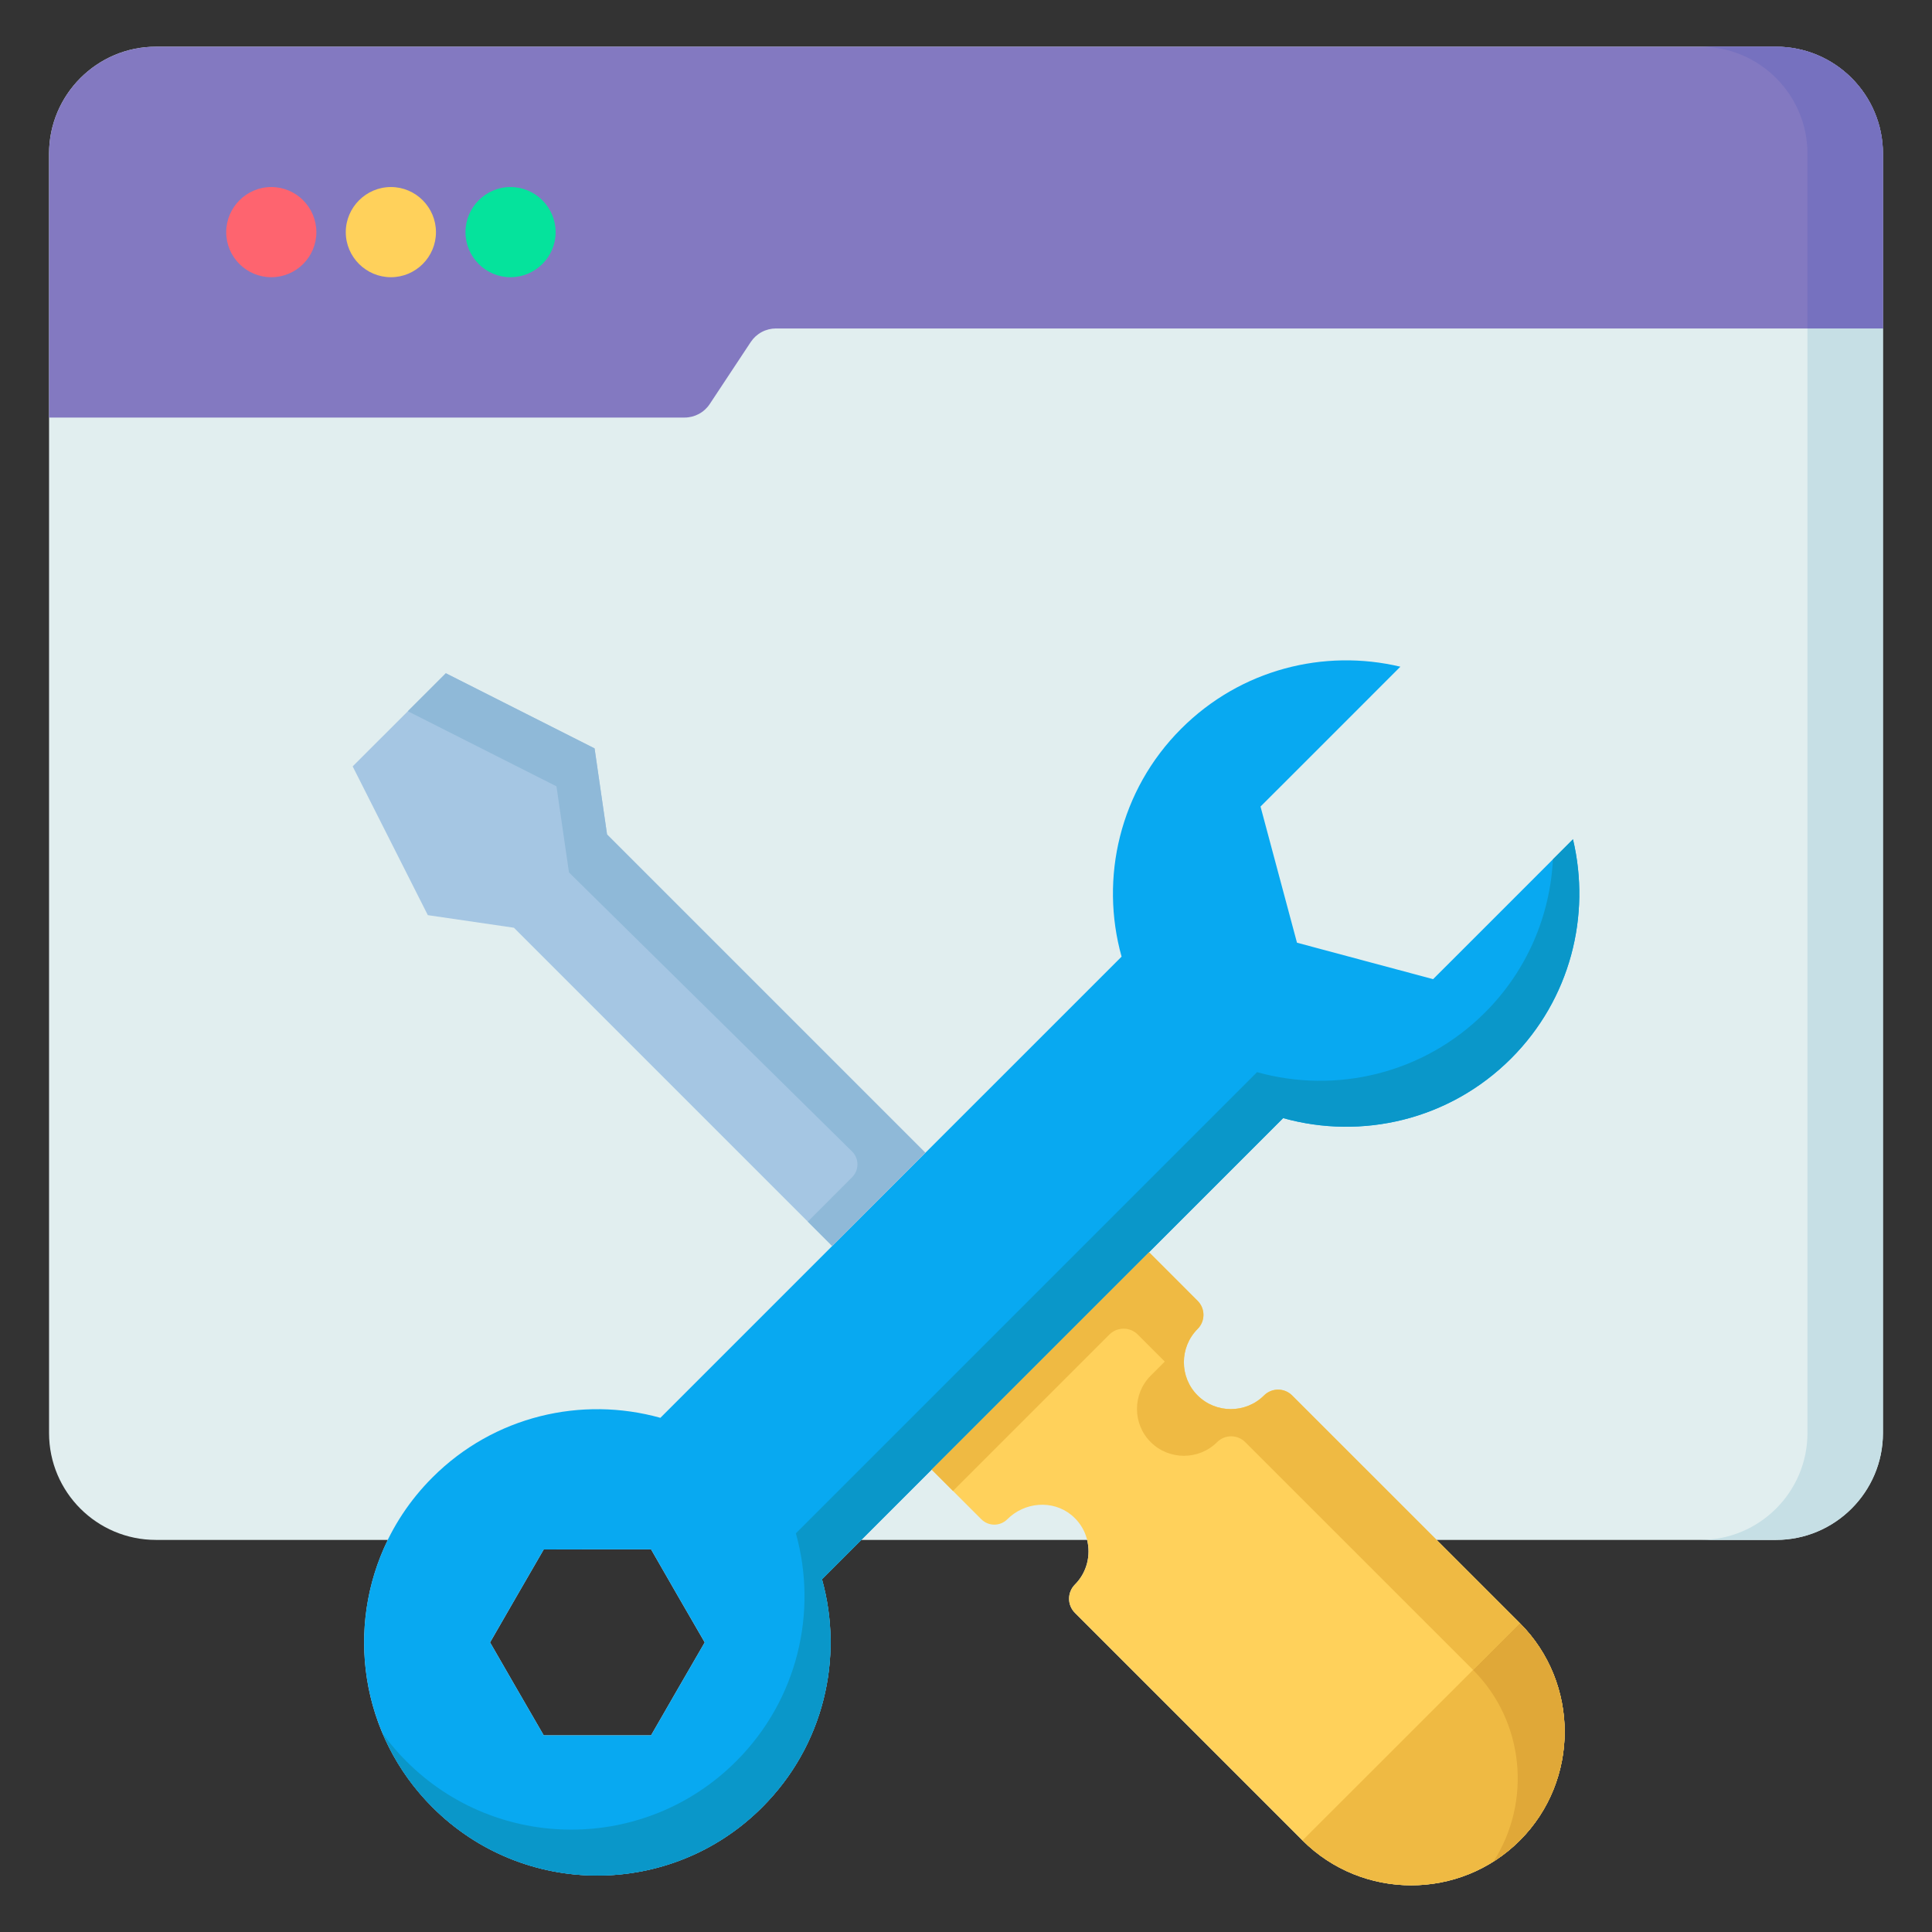
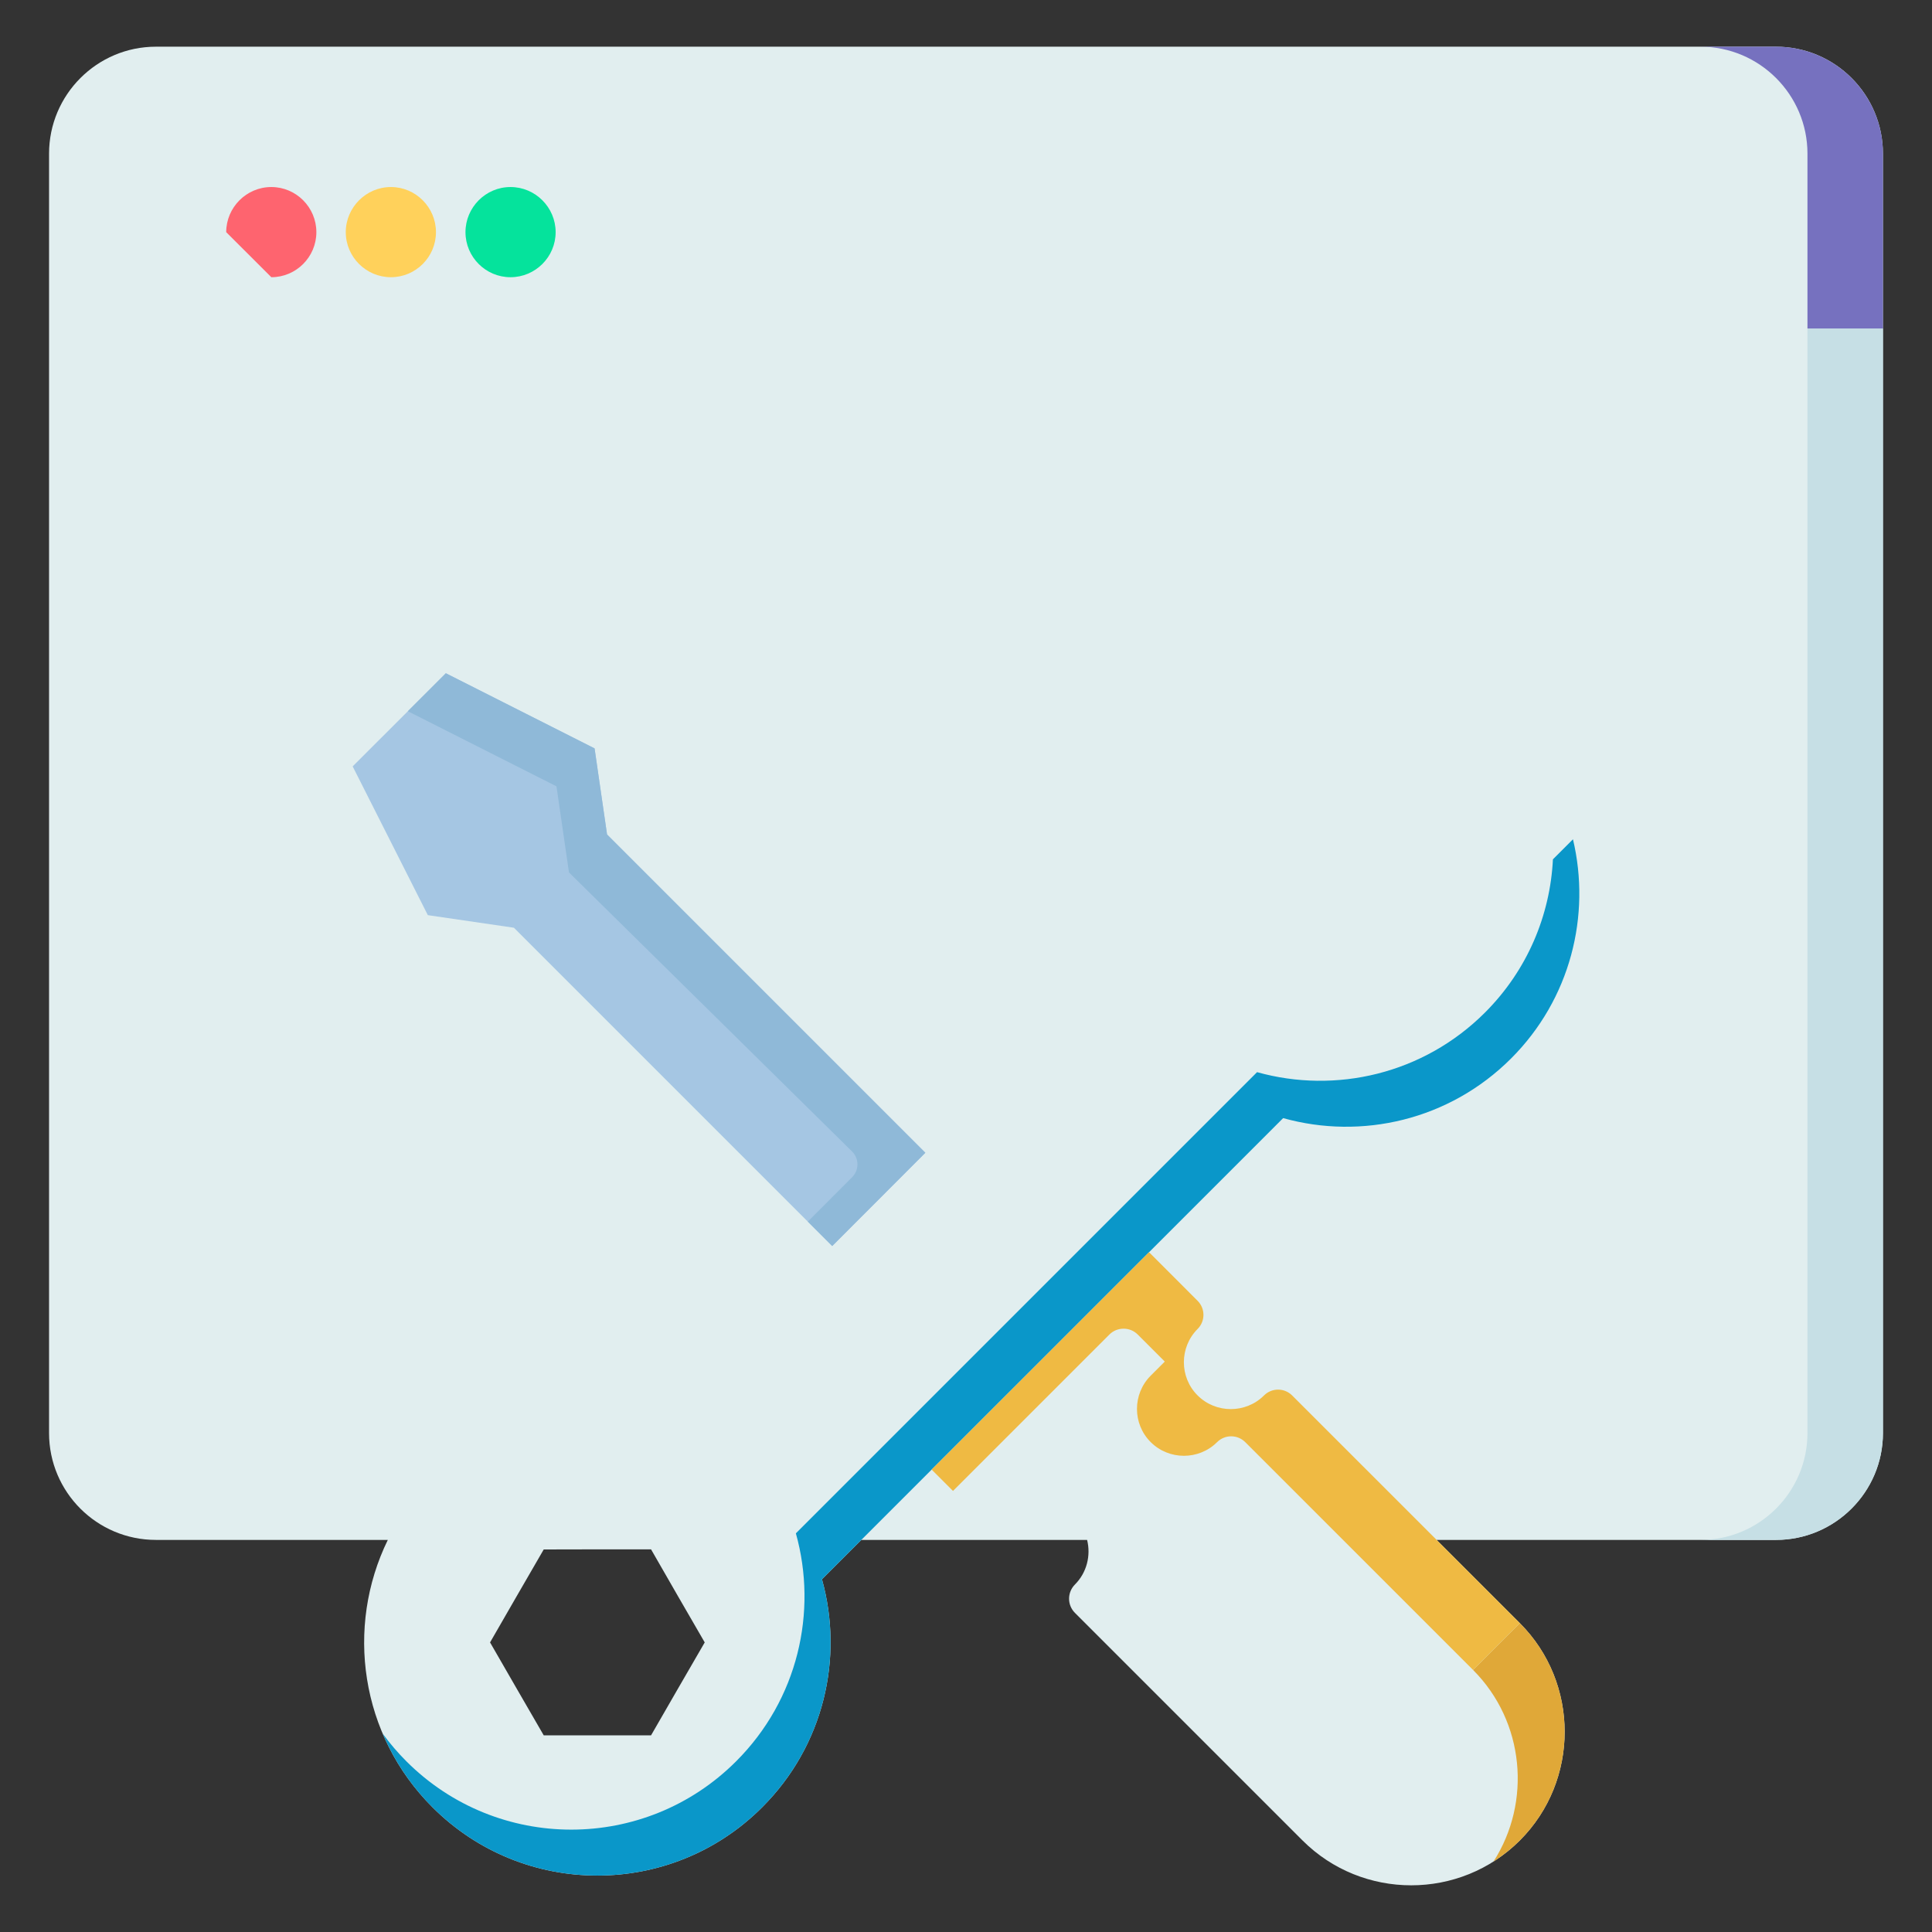
<svg xmlns="http://www.w3.org/2000/svg" width="72" height="72" viewBox="0 0 72 72" fill="none">
  <rect x="0" y="0" width="72" height="72" fill="#333333" stroke="none" />
  <path d="M66.185 1.74H5.811C3.615 1.74 1.828 3.529 1.828 5.727V53.405C1.828 55.605 3.611 57.388 5.811 57.388H14.453C12.866 60.631 13.419 64.656 16.116 67.35C19.508 70.746 25.014 70.746 28.405 67.35C30.707 65.052 31.45 61.782 30.632 58.855L32.099 57.388H40.513C40.657 57.966 40.506 58.604 40.058 59.052C39.919 59.193 39.841 59.382 39.841 59.58C39.841 59.778 39.92 59.967 40.06 60.107L48.54 68.587C50.771 70.818 54.414 70.818 56.641 68.587C58.867 66.361 58.867 62.717 56.641 60.491L53.538 57.388H66.185C68.383 57.388 70.172 55.602 70.172 53.405V5.727C70.172 3.525 68.387 1.74 66.185 1.74ZM25.261 62.939L24.263 64.671H20.263L19.261 62.939L18.263 61.208L19.261 59.476L20.263 57.744L22.263 57.74H24.263L25.261 59.476L26.263 61.208L25.261 62.939H25.261Z" fill="#E1EEEF" />
-   <path d="M56.641 60.49L48.154 52.004C48.015 51.865 47.827 51.787 47.63 51.787C47.434 51.787 47.245 51.865 47.106 52.004C46.427 52.683 45.312 52.683 44.632 52.004C43.949 51.325 43.949 50.209 44.632 49.526C44.771 49.387 44.849 49.199 44.849 49.002C44.849 48.805 44.771 48.617 44.632 48.478L42.821 46.666L34.72 54.767L36.572 56.619C36.839 56.886 37.272 56.886 37.539 56.619C38.182 55.976 39.22 55.884 39.925 56.458C40.734 57.119 40.779 58.331 40.058 59.052C39.919 59.193 39.841 59.382 39.841 59.58C39.841 59.778 39.92 59.967 40.06 60.107L48.54 68.587C50.771 70.818 54.414 70.818 56.641 68.587C58.867 66.361 58.867 62.717 56.641 60.491L56.641 60.49Z" fill="#FFD15B" />
-   <path d="M56.641 60.49L48.54 68.587C50.771 70.818 54.414 70.818 56.641 68.587C58.867 66.361 58.867 62.717 56.641 60.49Z" fill="#EFBA43" />
-   <path d="M58.62 31.278L55.266 34.633L53.408 36.49L50.871 35.811L48.335 35.132L47.655 32.595L46.976 30.058L48.834 28.201L52.188 24.846C49.349 24.171 46.238 24.939 44.02 27.157C41.722 29.454 40.98 32.725 41.798 35.651L24.611 52.838C21.684 52.021 18.418 52.758 16.116 55.06C12.72 58.453 12.72 63.958 16.116 67.35C19.508 70.746 25.014 70.746 28.405 67.35C30.707 65.052 31.45 61.782 30.632 58.855L47.819 41.668C50.741 42.486 54.012 41.748 56.314 39.446C58.528 37.232 59.295 34.117 58.62 31.278L58.62 31.278ZM25.261 62.939L24.263 64.671H20.263L19.261 62.939L18.263 61.207L19.261 59.476L20.263 57.744L22.263 57.74H24.263L25.261 59.476L26.263 61.207L25.261 62.939H25.261Z" fill="#08A9F1" />
  <path d="M58.62 31.278L57.873 32.025C57.77 34.101 56.927 36.149 55.342 37.734C53.04 40.035 49.769 40.773 46.847 39.956L29.66 57.143C30.478 60.069 29.735 63.34 27.434 65.638C24.041 69.034 18.536 69.034 15.144 65.638C14.825 65.319 14.531 64.975 14.264 64.611C14.7 65.635 15.329 66.565 16.116 67.35C19.508 70.746 25.014 70.746 28.405 67.35C30.707 65.052 31.45 61.782 30.632 58.855L47.819 41.669C50.741 42.486 54.012 41.748 56.314 39.446C58.528 37.232 59.295 34.117 58.62 31.278Z" fill="#0A97C9" />
  <path d="M22.623 31.098L22.158 27.891L16.615 25.09L13.143 28.561L15.944 34.105L19.152 34.574L31.014 46.436L34.485 42.96L22.623 31.098Z" fill="#A5C6E3" />
  <path d="M22.623 31.098L22.158 27.89L16.615 25.09L15.199 26.505L20.738 29.304L21.204 32.512L31.753 42.911C31.817 42.974 31.867 43.048 31.902 43.13C31.937 43.213 31.955 43.301 31.955 43.39C31.955 43.48 31.938 43.568 31.904 43.651C31.87 43.733 31.82 43.808 31.757 43.871L30.104 45.526L31.014 46.436L34.485 42.96L22.623 31.098Z" fill="#8FB9D8" />
  <path d="M56.641 60.49L54.897 62.234C56.824 64.165 57.078 67.159 55.66 69.372C56.015 69.147 56.344 68.884 56.641 68.587C58.867 66.361 58.867 62.717 56.641 60.49Z" fill="#E0A838" />
-   <path d="M66.185 1.74H5.811C3.615 1.74 1.828 3.529 1.828 5.727V15.561H25.512C25.698 15.561 25.881 15.515 26.044 15.427C26.208 15.339 26.348 15.212 26.45 15.057L27.979 12.745C28.082 12.59 28.221 12.463 28.385 12.375C28.549 12.287 28.732 12.241 28.917 12.241H70.172V5.728C70.172 3.525 68.387 1.74 66.185 1.74L66.185 1.74Z" fill="#8379C1" />
-   <path fill-rule="evenodd" clip-rule="evenodd" d="M10.112 10.331C11.037 10.331 11.79 9.577 11.79 8.652C11.79 7.727 11.037 6.97 10.112 6.97C9.187 6.97 8.43 7.728 8.43 8.652C8.43 9.577 9.183 10.331 10.112 10.331Z" fill="#FE646F" />
+   <path fill-rule="evenodd" clip-rule="evenodd" d="M10.112 10.331C11.037 10.331 11.79 9.577 11.79 8.652C11.79 7.727 11.037 6.97 10.112 6.97C9.187 6.97 8.43 7.728 8.43 8.652Z" fill="#FE646F" />
  <path fill-rule="evenodd" clip-rule="evenodd" d="M14.569 10.331C15.493 10.331 16.247 9.577 16.247 8.652C16.247 7.727 15.493 6.97 14.569 6.97C13.644 6.97 12.886 7.728 12.886 8.652C12.886 9.577 13.644 10.331 14.569 10.331Z" fill="#FFD15B" />
  <path fill-rule="evenodd" clip-rule="evenodd" d="M19.025 10.331C19.95 10.331 20.707 9.577 20.707 8.652C20.707 7.727 19.95 6.97 19.025 6.97C18.1 6.97 17.347 7.728 17.347 8.652C17.347 9.577 18.1 10.331 19.025 10.331Z" fill="#05E39C" />
  <path d="M67.359 12.241V53.405C67.359 55.601 65.571 57.388 63.372 57.388H66.185C68.383 57.388 70.172 55.601 70.172 53.405V12.241H67.359Z" fill="#C6DFE5" />
  <path d="M66.185 1.74H63.372C65.571 1.74 67.359 3.529 67.359 5.727V12.241H70.172V5.727C70.172 3.529 68.383 1.74 66.185 1.74Z" fill="#7671BF" />
  <path d="M48.154 52.004C48.015 51.865 47.827 51.787 47.63 51.787C47.434 51.787 47.245 51.865 47.106 52.004C46.427 52.683 45.311 52.683 44.632 52.004C43.949 51.325 43.949 50.209 44.632 49.526C44.771 49.387 44.849 49.199 44.849 49.002C44.849 48.805 44.771 48.617 44.632 48.478L42.821 46.666L34.72 54.767L35.515 55.563L41.343 49.735C41.413 49.665 41.495 49.61 41.586 49.572C41.677 49.535 41.774 49.516 41.872 49.516C41.971 49.516 42.068 49.535 42.159 49.572C42.249 49.61 42.332 49.665 42.401 49.735L43.408 50.742L42.884 51.266C42.201 51.949 42.201 53.065 42.884 53.744C43.564 54.423 44.679 54.423 45.358 53.744C45.497 53.605 45.686 53.527 45.882 53.527C46.079 53.527 46.267 53.605 46.406 53.744L54.893 62.23L54.896 62.234L56.641 60.49L48.154 52.004Z" fill="#EFBA43" />
</svg>